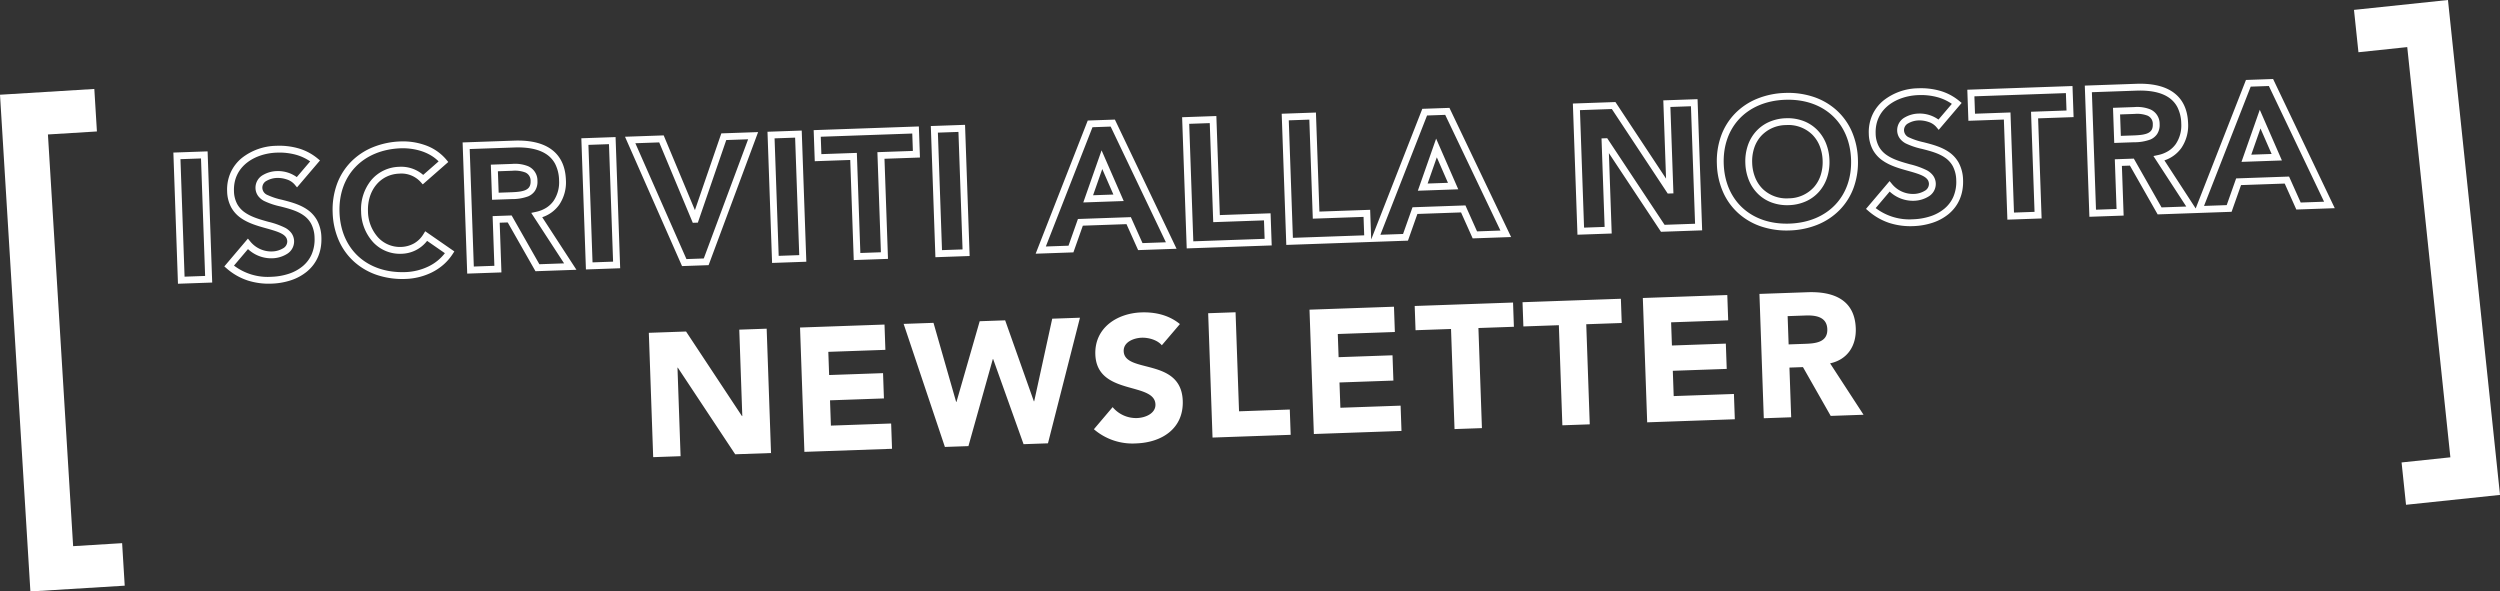
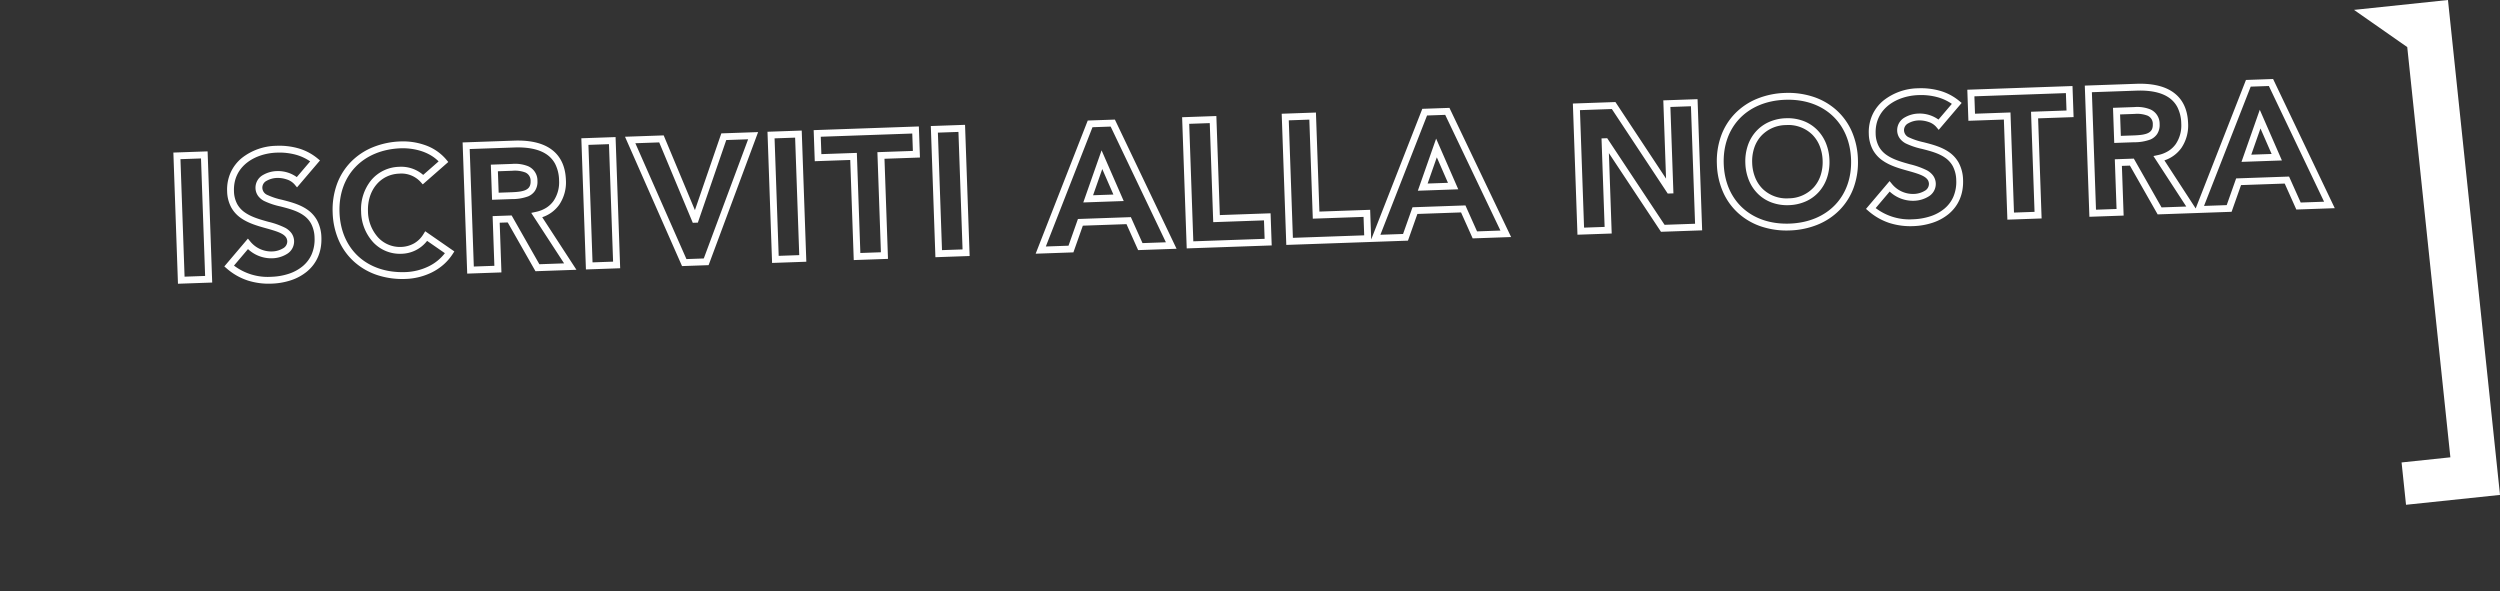
<svg xmlns="http://www.w3.org/2000/svg" width="1095.033" height="259.06" viewBox="0 0 1095.033 259.06">
  <rect x="0" y="0" width="1095.033" height="259.06" fill="#333333" stroke="none" />
  <defs>
    <style>.a{fill:#fff;}</style>
  </defs>
  <g transform="translate(4825.517 -6474.44)">
    <path class="a" d="M764.687,2.886a30.192,30.192,0,0,1-10.37-1.727,26.6,26.6,0,0,1-8.975-5.525l-1.092-1.01L755.01-17.2,756.1-15.77A11.877,11.877,0,0,0,765.38-11.2a9.809,9.809,0,0,0,4.865-1.195,3.444,3.444,0,0,0,1.951-3c0-3.013-3.389-4.239-8.919-5.991-3.624-1.148-7.731-2.449-10.938-4.857a13.8,13.8,0,0,1-4.113-4.775,15.526,15.526,0,0,1-1.594-7.169,18.348,18.348,0,0,1,1.9-8.348A17.679,17.679,0,0,1,753.6-52.6,25.137,25.137,0,0,1,768.922-57.4a30.541,30.541,0,0,1,9.393,1.391,23.243,23.243,0,0,1,8.309,4.682l1.144,1.01L777.3-38.874l-1.092-1.4a7.6,7.6,0,0,0-3.326-2.255,12.274,12.274,0,0,0-4.193-.788,9.8,9.8,0,0,0-4.58,1.089,3.364,3.364,0,0,0-2.005,3.032,3.512,3.512,0,0,0,2.109,3.188,30.141,30.141,0,0,0,6.343,2.337c3.612,1.062,7.706,2.266,10.93,4.7a13.849,13.849,0,0,1,4.129,4.909,16.774,16.774,0,0,1,1.591,7.5c0,6.165-2.379,11.256-6.88,14.721a21.71,21.71,0,0,1-7.193,3.567A30.069,30.069,0,0,1,764.687,2.886ZM748.5-5.589A24.438,24.438,0,0,0,764.687-.114a27.076,27.076,0,0,0,7.606-1.032A18.73,18.73,0,0,0,778.5-4.211a14.155,14.155,0,0,0,4.157-5.063,16.552,16.552,0,0,0,1.553-7.281,13.824,13.824,0,0,0-1.279-6.17,10.73,10.73,0,0,0-3.249-3.848c-2.787-2.106-6.438-3.179-9.969-4.217a31.953,31.953,0,0,1-7.026-2.635,7.737,7.737,0,0,1-2.553-2.3,6.085,6.085,0,0,1-1.026-3.472,6.366,6.366,0,0,1,3.539-5.649,12.737,12.737,0,0,1,6.046-1.472,14.1,14.1,0,0,1,8.663,2.937l6.1-6.669a20.555,20.555,0,0,0-6.06-3.111,27.555,27.555,0,0,0-8.471-1.246c-9.291,0-19.29,5.073-19.29,16.21a12.4,12.4,0,0,0,1.262,5.8,10.869,10.869,0,0,0,3.247,3.749c2.8,2.1,6.481,3.268,10.042,4.4a34.7,34.7,0,0,1,7.307,2.893,8.3,8.3,0,0,1,2.639,2.395A6.227,6.227,0,0,1,775.2-15.4a6.413,6.413,0,0,1-3.419,5.582,12.876,12.876,0,0,1-6.4,1.616,14.821,14.821,0,0,1-6.473-1.519,14.816,14.816,0,0,1-4.023-2.885ZM710.556,2.886a35.22,35.22,0,0,1-12.3-2.111,28.534,28.534,0,0,1-9.826-6.07,27.3,27.3,0,0,1-6.477-9.547,32.745,32.745,0,0,1-2.314-12.416,32.745,32.745,0,0,1,2.314-12.416,27.3,27.3,0,0,1,6.477-9.547,28.534,28.534,0,0,1,9.826-6.07,35.22,35.22,0,0,1,12.3-2.111,35.219,35.219,0,0,1,12.3,2.111,28.534,28.534,0,0,1,9.826,6.07,27.3,27.3,0,0,1,6.477,9.547,32.744,32.744,0,0,1,2.314,12.416,32.744,32.744,0,0,1-2.314,12.416A27.3,27.3,0,0,1,732.679-5.3a28.534,28.534,0,0,1-9.826,6.07A35.219,35.219,0,0,1,710.556,2.886Zm0-57.288c-16.7,0-27.914,10.908-27.914,27.144S693.86-.114,710.556-.114,738.47-11.022,738.47-27.258,727.252-54.4,710.556-54.4ZM103.642,2.886A35.22,35.22,0,0,1,91.345.775,28.534,28.534,0,0,1,81.519-5.3a27.3,27.3,0,0,1-6.478-9.547,32.746,32.746,0,0,1-2.314-12.416,32.746,32.746,0,0,1,2.314-12.416,27.3,27.3,0,0,1,6.478-9.547,28.534,28.534,0,0,1,9.826-6.07,35.22,35.22,0,0,1,12.3-2.111,28.918,28.918,0,0,1,10.291,1.881,21.235,21.235,0,0,1,9.3,6.7l.9,1.156-11.523,9.41-.951-1.136a11.356,11.356,0,0,0-9.168-3.929c-8.277,0-14.285,6.752-14.285,16.056a17.373,17.373,0,0,0,4.06,11.595A13,13,0,0,0,102.1-11.2a12.32,12.32,0,0,0,5.816-1.366,11.387,11.387,0,0,0,4.178-3.818l.877-1.316,12.446,9.287-.838,1.193a22.165,22.165,0,0,1-4.232,4.514,24.038,24.038,0,0,1-5.133,3.15A28.127,28.127,0,0,1,103.642,2.886Zm0-57.288c-16.7,0-27.914,10.908-27.914,27.144S86.946-.114,103.642-.114a25.107,25.107,0,0,0,10.332-2.175,20.014,20.014,0,0,0,7.271-5.5l-7.594-5.666A14.561,14.561,0,0,1,102.1-8.2a15.958,15.958,0,0,1-12.086-5.472A20.36,20.36,0,0,1,85.2-27.258a20.158,20.158,0,0,1,4.871-13.594,16.486,16.486,0,0,1,12.414-5.462A14.652,14.652,0,0,1,112.942-42.4l6.968-5.691C114.468-53.925,106.171-54.4,103.642-54.4ZM44.891,2.886a30.191,30.191,0,0,1-10.37-1.727,26.6,26.6,0,0,1-8.975-5.525l-1.092-1.01L35.214-17.2l1.091,1.432A11.877,11.877,0,0,0,45.584-11.2,9.808,9.808,0,0,0,50.449-12.4a3.444,3.444,0,0,0,1.951-3c0-3.013-3.389-4.239-8.918-5.991-3.624-1.148-7.731-2.449-10.938-4.857a13.8,13.8,0,0,1-4.113-4.775,15.526,15.526,0,0,1-1.594-7.169,18.348,18.348,0,0,1,1.9-8.348A17.679,17.679,0,0,1,33.8-52.6,25.137,25.137,0,0,1,49.126-57.4a30.541,30.541,0,0,1,9.393,1.391,23.243,23.243,0,0,1,8.309,4.682l1.144,1.01L57.506-38.874l-1.092-1.4a7.6,7.6,0,0,0-3.326-2.255,12.274,12.274,0,0,0-4.193-.788,9.8,9.8,0,0,0-4.58,1.089,3.364,3.364,0,0,0-2.005,3.032,3.512,3.512,0,0,0,2.109,3.188,30.14,30.14,0,0,0,6.343,2.337c3.612,1.062,7.706,2.266,10.93,4.7a13.849,13.849,0,0,1,4.129,4.909,16.775,16.775,0,0,1,1.591,7.5c0,6.165-2.379,11.256-6.88,14.721A21.709,21.709,0,0,1,53.34,1.733,30.069,30.069,0,0,1,44.891,2.886ZM28.7-5.589A24.439,24.439,0,0,0,44.891-.114,27.076,27.076,0,0,0,52.5-1.146,18.731,18.731,0,0,0,58.7-4.211a14.155,14.155,0,0,0,4.157-5.063,16.552,16.552,0,0,0,1.553-7.281,13.823,13.823,0,0,0-1.279-6.17,10.73,10.73,0,0,0-3.249-3.848c-2.787-2.106-6.438-3.179-9.968-4.217a31.952,31.952,0,0,1-7.026-2.635,7.737,7.737,0,0,1-2.553-2.3,6.085,6.085,0,0,1-1.026-3.472,6.366,6.366,0,0,1,3.539-5.649,12.737,12.737,0,0,1,6.046-1.472,14.1,14.1,0,0,1,8.664,2.937l6.1-6.669a20.556,20.556,0,0,0-6.06-3.111A27.555,27.555,0,0,0,49.126-54.4c-9.291,0-19.29,5.073-19.29,16.21A12.4,12.4,0,0,0,31.1-32.4a10.87,10.87,0,0,0,3.247,3.749c2.8,2.1,6.481,3.268,10.042,4.4a34.7,34.7,0,0,1,7.307,2.893,8.3,8.3,0,0,1,2.639,2.395A6.227,6.227,0,0,1,55.4-15.4a6.413,6.413,0,0,1-3.419,5.582,12.876,12.876,0,0,1-6.4,1.616,14.821,14.821,0,0,1-6.473-1.519,14.815,14.815,0,0,1-4.023-2.885ZM949.542,1.5h-16.85L928-10.05H908.852L904.309,1.5H871.887l-11.4-21.791H856.97V1.5H841.958V-56.016h22.6c6.484,0,11.635,1.27,15.311,3.773,4.478,3.05,6.748,7.855,6.748,14.282a17.5,17.5,0,0,1-3.309,10.716,14.849,14.849,0,0,1-7.633,5.2L888.633-.518l.033-.077,23.953-55.421h11.9Zm-14.831-3h10.254L922.555-53.016h-7.964L892.325-1.5h9.94l4.543-11.55h23.206ZM873.7-1.5H884.54L870.927-24.114l2.142-.386a13.705,13.705,0,0,0,4.589-1.66,11.347,11.347,0,0,0,3.26-2.9,14.543,14.543,0,0,0,2.7-8.9,16.455,16.455,0,0,0-1.489-7.285,11.618,11.618,0,0,0-3.948-4.517c-3.168-2.158-7.751-3.253-13.622-3.253h-19.6V-1.5h9.012V-23.291h8.337Zm-52.692,3H806V-42.39H790.445V-56.016h46.12V-42.39H821.011ZM809-1.5h9.012V-45.39h15.554v-7.626h-40.12v7.626H809ZM672.17,1.5H654.122l-.439-.716L632.515-33.743V1.5H617.5V-56.016h18.665l.439.717,20.552,33.592v-34.31H672.17ZM655.8-1.5H669.17V-53.016h-9.012v37.884h-2.495l-.439-.717L634.486-53.016H620.5V-1.5h9.012V-40.308h2.494Zm-67.39,3h-16.85l-4.7-11.55H547.722L543.179,1.5H489.837V-56.016h15.012v43.428H527.1v13l.434-1,23.953-55.421h11.9Zm-14.831-3h10.254L561.425-53.016h-7.964L531.2-1.5h9.94l4.543-11.55h23.206Zm-80.744,0H524.1V-9.588H501.849V-53.016h-9.012Zm-9.394,3H446.178V-56.016H461.19v43.428h22.253Zm-34.265-3h31.265V-9.588H458.19V-53.016h-9.012Zm-7.451,3h-16.85l-4.7-11.55H401.037L396.494,1.5H379.946L404.8-56.016h11.9ZM426.9-1.5h10.254L414.74-53.016h-7.964L384.51-1.5h9.94l4.543-11.55H422.2ZM351,1.5H335.991V-56.016H351Zm-12.012-3H348V-53.016h-9.012ZM315.2,1.5H300.186V-42.39H284.632V-56.016h46.12V-42.39H315.2Zm-12.012-3H312.2V-45.39h15.554v-7.626h-40.12v7.626h15.554Zm-23.793,3H264.381V-56.016h15.012Zm-12.012-3h9.012V-53.016h-9.012Zm-30.834,3H224.9l-22.99-57.516H218.87L231.4-22.8l12.741-33.211h16.131Zm-9.613-3h7.605l21.247-51.516H246.2L232.493-17.288h-2.223L216.8-53.016H206.342Zm-29.161,3H182.761V-56.016h15.012Zm-12.012-3h9.012V-53.016h-9.012Zm-7.162,3H160.638l-11.4-21.791h-3.521V1.5H130.709V-56.016h22.6c6.484,0,11.635,1.27,15.311,3.773,4.478,3.05,6.748,7.855,6.748,14.282a17.5,17.5,0,0,1-3.309,10.716,14.849,14.849,0,0,1-7.633,5.2Zm-16.145-3h10.837L159.678-24.114l2.142-.386a13.707,13.707,0,0,0,4.589-1.66,11.349,11.349,0,0,0,3.26-2.9,14.543,14.543,0,0,0,2.7-8.9,16.455,16.455,0,0,0-1.489-7.285,11.617,11.617,0,0,0-3.949-4.517c-3.168-2.158-7.751-3.253-13.622-3.253h-19.6V-1.5h9.012V-23.291h8.337ZM18.9,1.5H3.89V-56.016H18.9ZM6.89-1.5H15.9V-53.016H6.89ZM710.556-8.2a19.7,19.7,0,0,1-7.539-1.427,16.858,16.858,0,0,1-5.861-4.008,17.719,17.719,0,0,1-3.74-6.068,21.625,21.625,0,0,1-1.3-7.553,21.625,21.625,0,0,1,1.3-7.553,17.719,17.719,0,0,1,3.74-6.068,16.858,16.858,0,0,1,5.861-4.008,19.7,19.7,0,0,1,7.539-1.427,19.694,19.694,0,0,1,7.538,1.427,16.856,16.856,0,0,1,5.861,4.008,17.719,17.719,0,0,1,3.74,6.068,21.626,21.626,0,0,1,1.3,7.553,21.626,21.626,0,0,1-1.3,7.553,17.719,17.719,0,0,1-3.74,6.068,16.856,16.856,0,0,1-5.861,4.008A19.694,19.694,0,0,1,710.556-8.2Zm0-35.112a15,15,0,0,0-11.222,4.5,14.737,14.737,0,0,0-3.106,5.049,18.642,18.642,0,0,0-1.113,6.509,18.642,18.642,0,0,0,1.113,6.509,14.737,14.737,0,0,0,3.106,5.049,15,15,0,0,0,11.222,4.5,15,15,0,0,0,11.221-4.5,14.738,14.738,0,0,0,3.106-5.049A18.643,18.643,0,0,0,726-27.258a18.643,18.643,0,0,0-1.113-6.509,14.738,14.738,0,0,0-3.106-5.049A15,15,0,0,0,710.556-43.314Zm216.574,23.1H909.406l8.811-22.539Zm-13.33-3h8.918l-4.485-11.341Zm-347.8,3H548.276l8.811-22.539Zm-13.33-3h8.918L557.1-34.555Zm-133.355,3H401.591L410.4-42.753Zm-13.33-3H414.9l-4.485-11.341Zm456.569-7.241H853.97v-15.4h9.354a15.413,15.413,0,0,1,6.978,1.267,6.853,6.853,0,0,1,3.839,6.547,7.3,7.3,0,0,1-1.236,4.321,6.757,6.757,0,0,1-3.11,2.339A20.2,20.2,0,0,1,862.554-30.455Zm-5.584-3h5.584c5.7,0,8.587-.709,8.587-4.583a3.882,3.882,0,0,0-2.186-3.867,12.871,12.871,0,0,0-5.631-.947H856.97Zm-705.665,3h-8.584v-15.4h9.354a15.413,15.413,0,0,1,6.978,1.267,6.853,6.853,0,0,1,3.839,6.547,7.3,7.3,0,0,1-1.236,4.321,6.757,6.757,0,0,1-3.11,2.339A20.2,20.2,0,0,1,151.3-30.455Zm-5.584-3H151.3c5.7,0,8.587-.709,8.587-4.583a3.882,3.882,0,0,0-2.186-3.867,12.87,12.87,0,0,0-5.631-.947h-6.354Z" transform="matrix(0.999, -0.035, 0.035, 0.999, -4751.504, 6597.363)" />
    <g transform="translate(-4825.517 6513.404)">
-       <path class="a" d="M0,1.786,13.314,219.354l41.314-2.528L53.49,198.206l-21.458,1.315L20.994,19.189l21.458-1.315L41.314-.742Z" transform="translate(0 0.742)" />
+       </g>
+     <g transform="translate(-3794.441 6474.44)">
+       <path class="a" d="M29.084,0-12.08,4.328L11.249,20.63,30.141,200.311,8.765,202.557,10.714,221.1l41.164-4.324Z" transform="translate(12.08)" />
    </g>
-     <g transform="translate(-3794.441 6474.44)">
-       <path class="a" d="M29.084,0-12.08,4.328l1.953,18.551L11.249,20.63,30.141,200.311,8.765,202.557,10.714,221.1l41.164-4.324Z" transform="translate(12.08)" />
-     </g>
-     <path class="a" d="M5.544,0H17.556V-38.808h.154L41.5,0H57.211V-54.516H45.2v37.884h-.154L21.868-54.516H5.544Zm66.3,0h38.423V-11.088H83.853V-22.176h23.639V-33.264H83.853V-43.428h25.025V-54.516H71.841Zm61.6,0h10.318l12.012-37.73h.154L167.937,0h10.7l15.939-54.516H182.413L173.25-18.634H173.1L161.777-54.516H150.612l-11.4,34.958h-.154l-8.7-34.958h-13.09Zm104.8-50.2c-4.62-4.081-10.549-5.7-16.709-5.7-10.7,0-20.79,6.083-20.79,17.71C200.739-20.02,226.3-25.41,226.3-15.4c0,3.85-4.389,5.7-8.316,5.7a13.355,13.355,0,0,1-10.472-5.159l-8.547,9.394a25.887,25.887,0,0,0,18.326,6.853c11.242,0,21.021-5.775,21.021-17.941,0-19.1-25.1-12.705-25.1-22.638,0-4.081,4.7-5.621,8.085-5.621,2.926,0,6.776,1.155,8.7,3.619ZM250.789,0h34.265V-11.088H262.8V-54.516H250.789Zm44.429,0h38.423V-11.088H307.23V-22.176h23.639V-33.264H307.23V-43.428h25.025V-54.516H295.218Zm61.677,0h12.012V-43.89h15.554V-54.516h-43.12V-43.89h15.554Zm47.278,0h12.012V-43.89h15.554V-54.516h-43.12V-43.89h15.554Zm37.191,0h38.423V-11.088H453.376V-22.176h23.639V-33.264H453.376V-43.428H478.4V-54.516H441.364Zm51.128,0H504.5V-21.791h5.929L521.829,0h14.4l-13.86-23.023c7.7-1.386,11.781-7.315,11.781-14.938,0-12.705-9.394-16.555-20.559-16.555h-21.1ZM504.5-44.352h7.854c4.389,0,9.317.847,9.317,6.314,0,5.929-5.7,6.083-10.087,6.083H504.5Z" transform="matrix(0.999, -0.035, 0.035, 0.999, -4544.952, 6674.874)" />
  </g>
</svg>